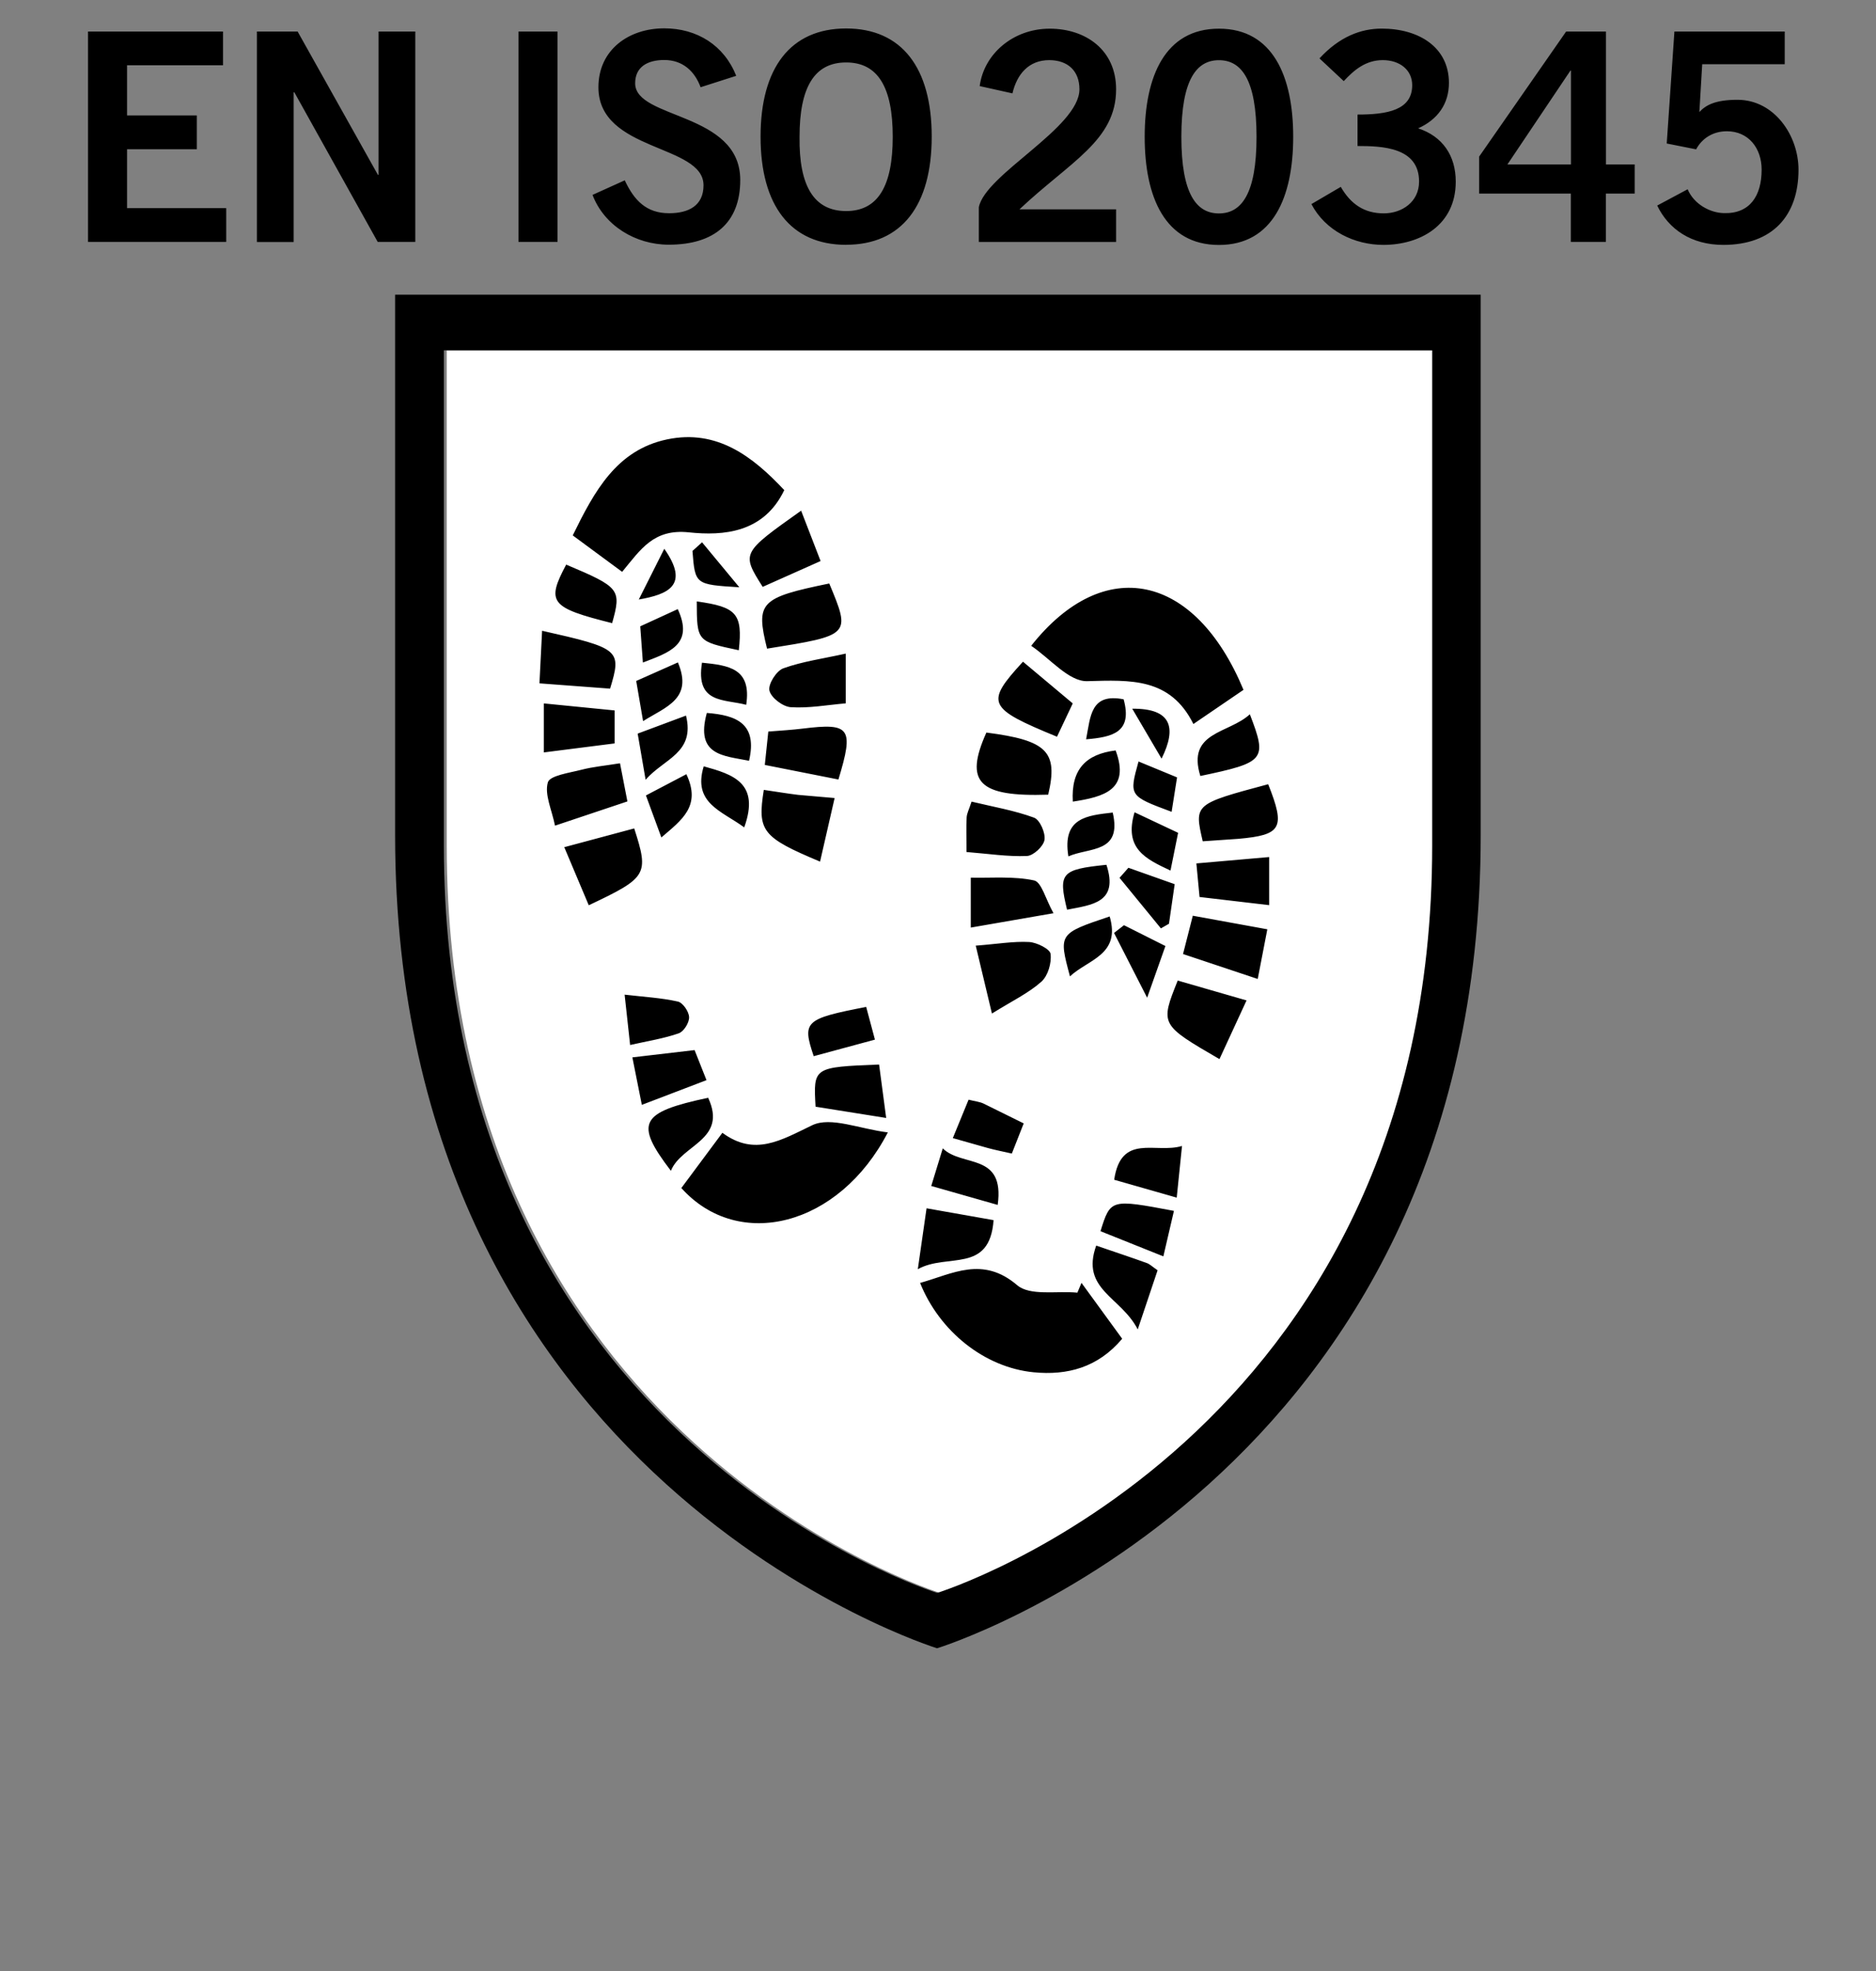
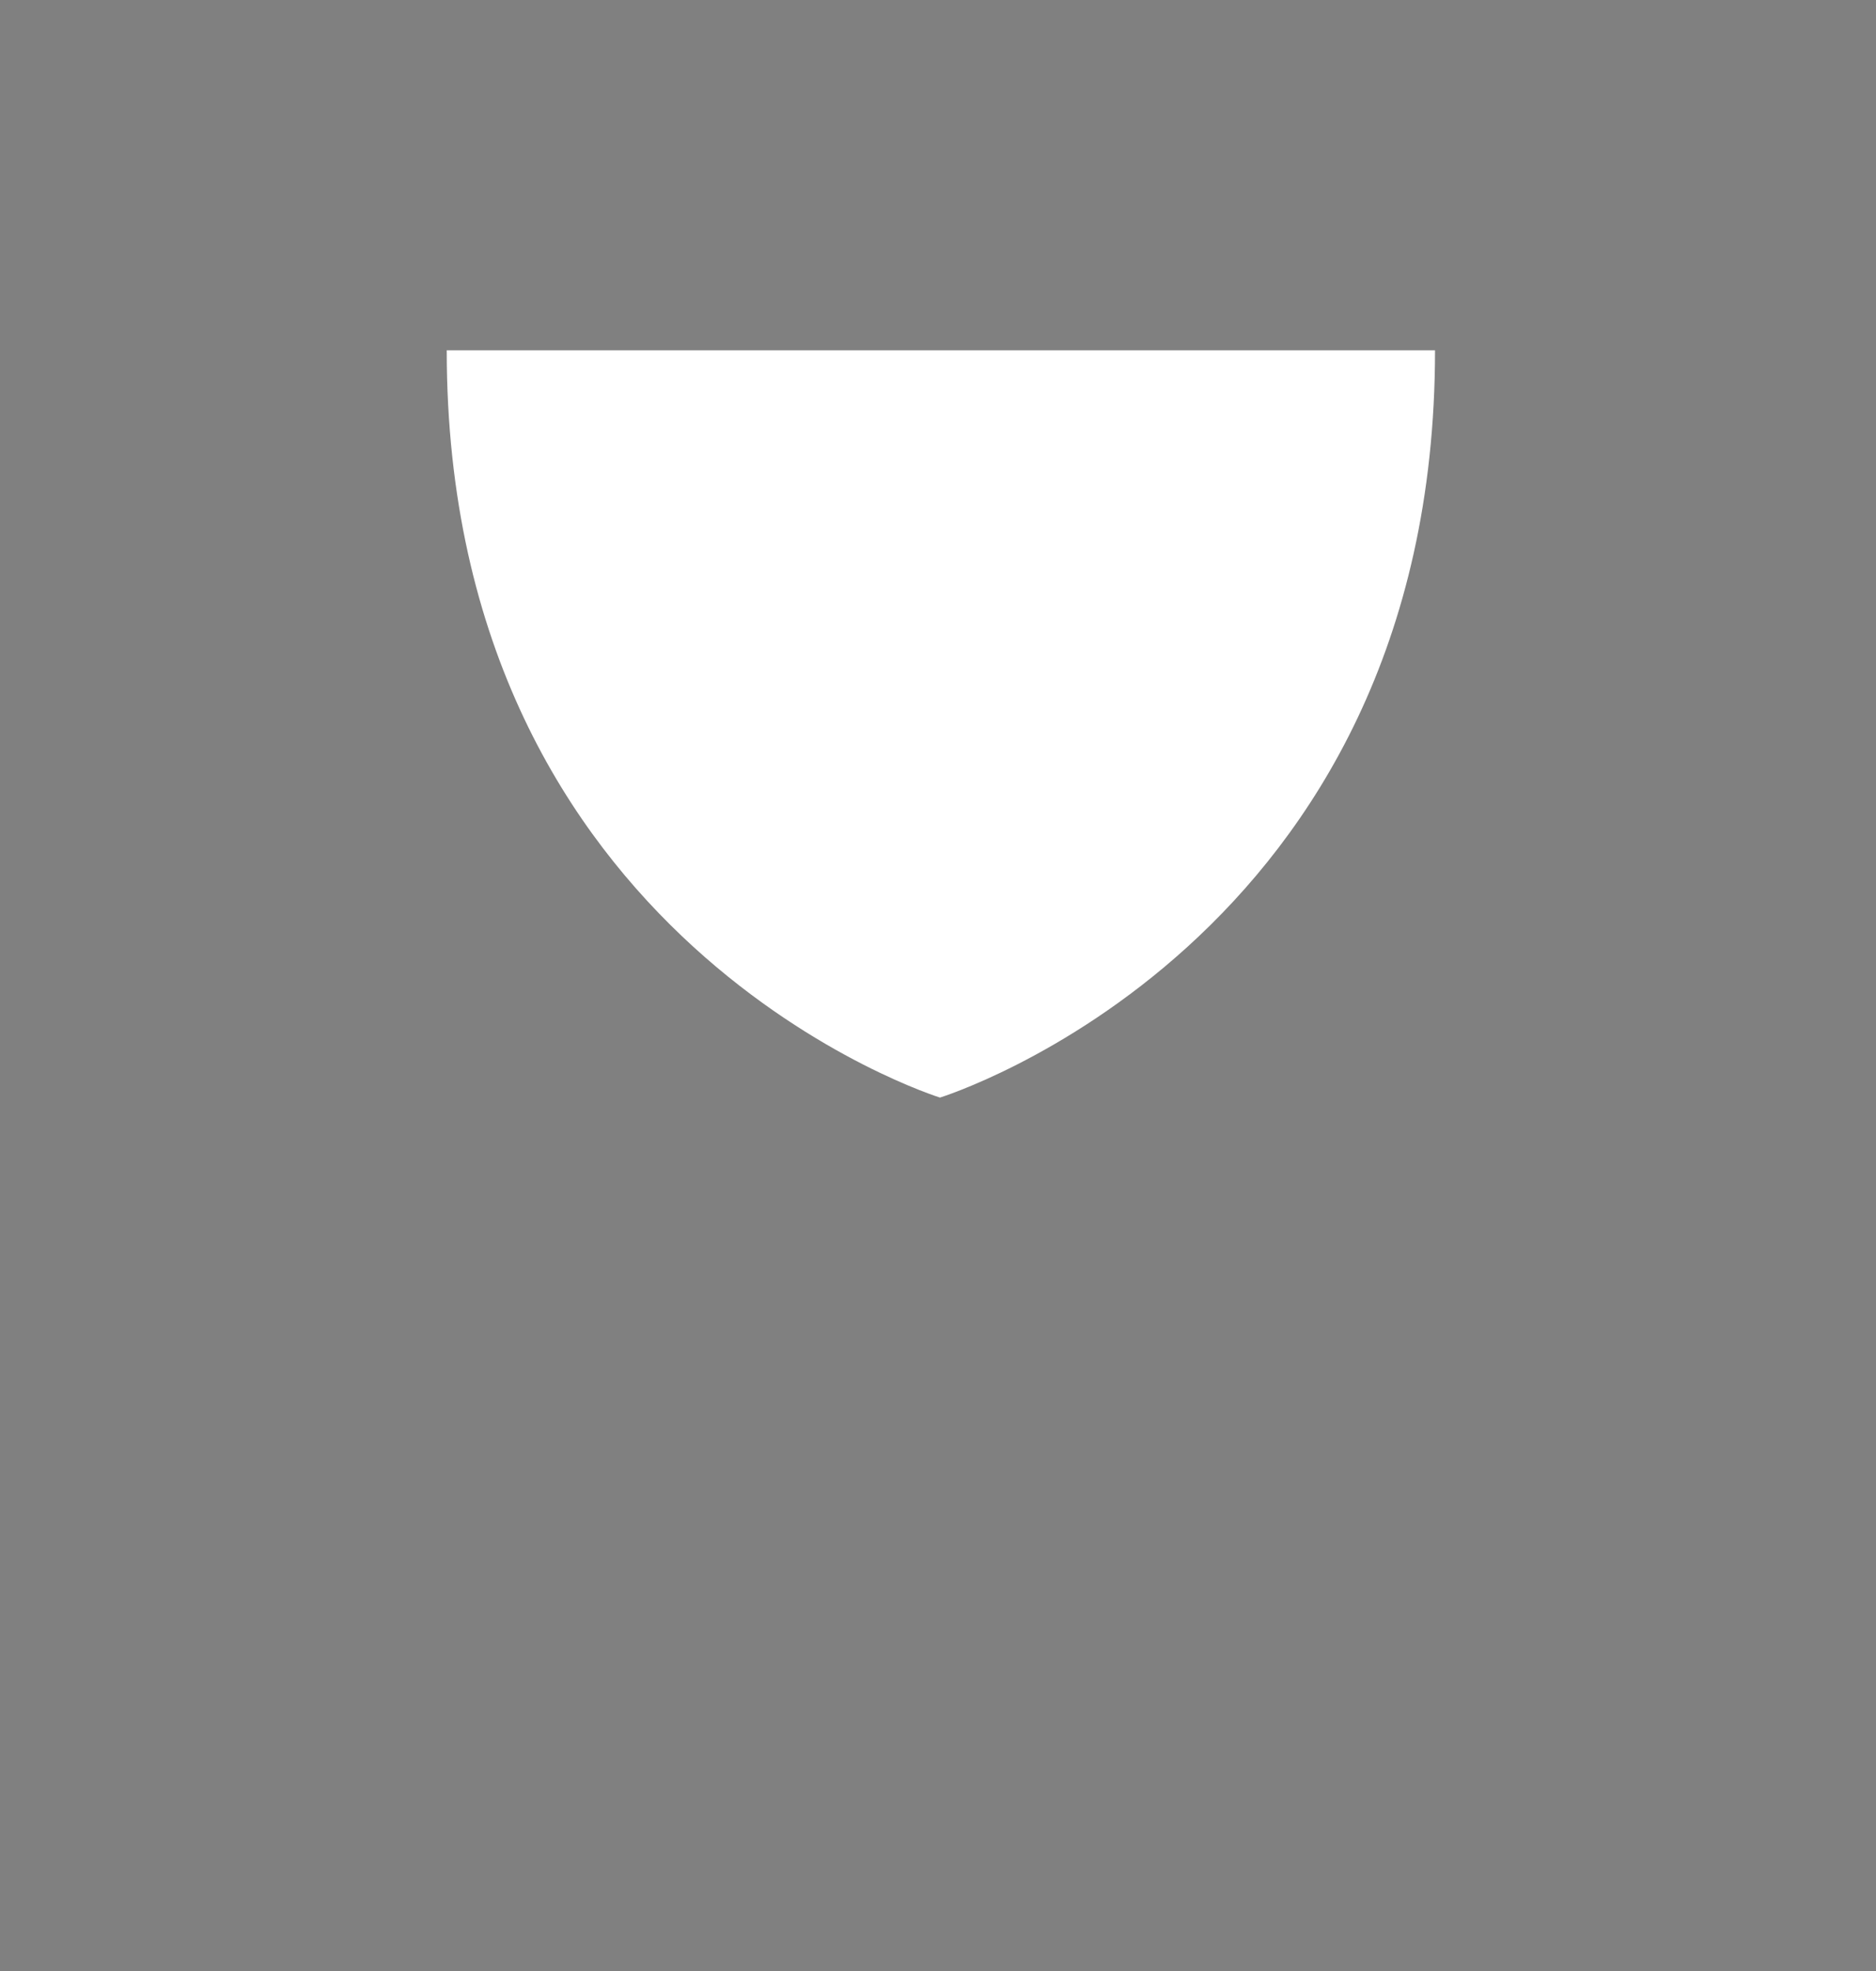
<svg xmlns="http://www.w3.org/2000/svg" viewBox="0 0 283.46 297.64">
  <rect x="0" y="0" width="283.46" height="297.64" fill="#808080" stroke="none" />
-   <path d="M216.82 52.9H67.5v74.8c0 89.75 74.53 112.84 74.53 112.84s74.8-23.1 74.8-112.84V52.9z" fill="#fff" />
-   <path d="M59.73 44.5h164v81.6c0 97.62-82.14 122.8-82.14 122.8S59.7 223.7 59.7 126.1V44.5zm156.66 8.4H67.07v74.8c0 89.75 74.53 112.84 74.53 112.84s74.8-23.1 74.8-112.84V52.9zm-28.5 51.27c-7.32-17.6-21.08-20.55-32.08-6.65 2.83 1.9 5.68 5.4 8.44 5.34 6.58-.18 12.58-.55 16.07 6.47l7.57-5.16zM94 86.36c2.82-3.4 4.75-6.54 10.1-5.97 5.23.55 11.32.07 14.4-6.38-4.74-5.05-10.13-9.24-17.7-7.66-7.65 1.6-11 7.85-14.26 14.5l7.46 5.5zm45.02 107.36c2.93 7.32 9.73 12.77 17.14 13.5 5.1.5 9.72-.7 13.4-5.06l-6.15-8.44-.62 1.48c-3.1-.3-7.16.53-9.1-1.13-5.22-4.45-9.74-1.72-14.66-.34zM134.15 171c-4.27-.52-8.63-2.43-11.43-1.08-4.7 2.25-8.67 4.75-13.57 1.14l-6.2 8.34c8.62 9.6 23.84 5.82 31.2-8.4zM115.9 97.95c12.66-2.02 12.66-2.02 9.4-9.84-10.46 2.15-11.14 2.83-9.4 9.84zm68.35 62l4.1-8.88-10.4-3c-2.66 6.65-2.66 6.65 6.32 11.87zM158.38 120c1.53-6.5-.16-8.2-9.34-9.38-3.37 7.52-1.17 9.73 9.34 9.38zm-62.56 5.1l-10.56 2.83 3.7 8.77c8.85-4.18 9.12-4.62 6.87-11.6zm51.62 17.73l2.44 10.22c3.1-1.93 5.53-3.08 7.46-4.8 1-.88 1.57-2.83 1.4-4.2-.08-.74-2.06-1.73-3.23-1.8-2.38-.13-4.8.3-8.08.55zm-32.03-23.55c-1 6.22-.25 7.16 8.5 10.83l2.2-9.6-5.52-.48c-1.63-.2-3.25-.47-5.16-.75zm76.22-.86c-11.2 3-11.2 3-9.9 8.62l5.37-.37c6.55-.58 7.16-1.62 4.52-8.25zm-97.95-3.16c-2.27.37-4.1.53-5.83.98-1.82.47-4.77.87-5.07 1.9-.53 1.84.6 4.14 1.08 6.54l10.94-3.66-1.12-5.77zm52.36 13.4c3.28.26 6.22.72 9.13.6.97-.04 2.5-1.46 2.65-2.43.17-1.06-.7-3.04-1.58-3.36-3-1.1-6.2-1.64-9.44-2.42-.37 1.15-.7 1.75-.74 2.37-.08 1.45-.02 2.93-.02 5.24zm-19.36-10.94c2.38-7.83 1.77-8.58-5.37-7.7-1.63.2-3.27.3-5.22.45l-.53 5.04 11.12 2.2zM92.18 104c1.78-5.86 1.5-6.1-10.27-8.75l-.4 7.94 10.67.8zm67 33.9c-1.2-2.14-1.8-4.7-2.93-4.95-3.08-.66-6.36-.35-9.57-.42v7.54l12.5-2.17zm-31.4-39.2c-3.4.76-6.53 1.18-9.42 2.22-1.05.38-2.33 2.4-2.1 3.37.25 1.07 2.03 2.43 3.23 2.5 2.72.18 5.5-.34 8.3-.58v-7.5zm50.96 45.36l11.3 3.77 1.45-7.5-11.26-2.05-1.48 5.8zm-55.5 23.06l10.66 1.7-1.07-8.07c-9.94.4-9.94.4-9.6 6.36zm-2.2-90c-9.02 6.4-9.02 6.4-5.8 11.5l8.75-3.9-2.94-7.6zm29.1 107.13L140 182.46l-1.32 9.2c4.44-2.5 10.87.75 11.45-7.44zm9.57-73l2.38-5.03-7.52-6.3c-5.74 6.25-5.4 7 5.14 11.33zm-66.84-3.97l-10.7-1.06v7.4l10.7-1.36v-4.98zm98.9 29.4v-7.26l-11 .96.48 5.07 10.5 1.23zm-26.13 51.4c-2.4 6.65 3.75 7.73 6.27 12.67l3-8.93c-.84-.58-1.2-.95-1.65-1.1-2.32-.84-4.64-1.6-7.63-2.63zM107 165.77c-10.3 2.2-11.17 3.77-5.63 11.03 1.6-3.98 8.6-4.64 5.63-11.03zm70.38 17.08c-9.57-1.8-9.57-1.8-11.1 3.07l9.5 3.8 1.6-6.87zm-81.83-23.18l1.43 7.17 9.77-3.73-1.8-4.54-9.4 1.1zm72.8 18.48l9.45 2.7.8-7.8c-4.02 1.2-9.2-1.98-10.25 5.1zM95.22 157.8c2.65-.6 5.07-.97 7.33-1.76.76-.26 1.6-1.6 1.57-2.44-.02-.84-.95-2.2-1.7-2.36-2.5-.56-5.1-.7-8.04-1.04l.83 7.6zm93.63-49.94c-3.2 2.96-9.56 2.6-7.48 9.32 9.8-2.06 10.13-2.43 7.48-9.32zm-103.3-22.6c-3.04 5.7-2.4 6.5 6.94 8.84 1.43-5.1 1.18-5.42-6.94-8.84zm67.33 88.95l1.8-4.57-6.08-3c-.58-.27-1.26-.33-2.25-.58l-2.38 5.8 5.3 1.5c1.1.3 2.22.52 3.6.83zm-22-22.16c-9.28 1.8-9.7 2.18-7.93 7.44l9.25-2.5-1.32-4.93zm19.87 29.9c1.1-7.96-5.38-5.65-8.3-8.54l-1.74 5.68 10.04 2.86zm16.43-51.36c-6.84.7-7.3 1.23-5.95 6.78 3.76-.74 7.83-1.04 5.95-6.78zm10.32 2.93l-7-2.48-1.34 1.52 6.25 7.63 1.22-.7.86-5.96zm-70.7-25.86c-1.78 6.46 2.56 6.45 6.38 7.22 1.3-5.6-1.88-6.88-6.38-7.22zm-3.15.4l-7.3 2.72 1.2 6.97c2.77-3.2 7.5-4.02 6.1-9.7zm64.02 30.33c-7.73 2.6-7.73 2.6-6 9.05 2.73-2.57 7.7-3.22 6-9.05zm-56.04-40.2c.6-5.5-.3-6.54-6.35-7.37.02 6.03.02 6.03 6.35 7.37zm.82 26.75c2.42-6.72-1.7-8-6.12-9.22-1.7 5.58 2.74 6.73 6.12 9.22zm63.65 17.92l-6.27-3.15-1.5 1.17 5 9.78 2.76-7.8zm-78.5-22.74l2.33 6.34c3.1-2.66 6.05-4.73 3.78-9.55l-6.1 3.2zm64.5.93c4.75-.73 8.67-1.8 6.47-7.73-4.46.55-6.76 2.83-6.47 7.73zM97.16 108.9c3.5-2.2 7.58-3.37 5.27-8.87l-6.3 2.8 1.04 6.07zm74.27 13.76c-1.65 5.5 1.7 7.05 5.43 8.8l1.15-5.7-6.58-3.1zm5.6-.07l.82-5.2-5.82-2.4c-1.44 5.2-1.44 5.2 5 7.6zm-15.6 6.73c3.18-1.4 8.14-.44 6.7-6.62-3.85.45-7.66.74-6.7 6.62zm-64.3-29.27c3.9-1.5 7.78-2.66 5.28-8.07l-5.67 2.6.4 5.48zm8.94.02c-1 6.22 3.33 5.47 6.68 6.36.84-5.52-2.65-5.95-6.68-6.36zm-5.7-17.2l-3.85 7.66c4.45-.78 7.73-2.15 3.85-7.66zm63.74 28.77c4.04-.34 7.03-1.06 5.67-6.04-5-.98-5 2.55-5.67 6.04zm11.4 2.92c2.37-4.77 1.42-7.6-4.43-7.54l4.43 7.54zM106.07 81.9l-1.44 1.3c.4 5.07.4 5.07 7.08 5.48l-5.64-6.8zM13.3 36.53V4.76h20.4v5.1H19.2v7.57h10.54v5.1H19.2v8.9h14.98v5.1H13.3zm25.52 0V4.76h6.15L57.1 26.4h.1V4.76h5.55v31.77h-5.68l-12.6-22.6h-.1v22.62h-5.54zm39.52 0V4.76h5.9v31.77h-5.9zm27.53-23.33c-.9-2.46-2.73-4.14-5.5-4.14-2.56 0-4.4 1.06-4.4 3.52 0 5.46 15.88 4.3 15.88 14.6 0 6.5-3.97 9.77-10.8 9.77-5.04 0-9.77-2.9-11.52-7.52l4.87-2.2c1.4 3 3.24 4.97 6.7 4.97 2.94 0 5.2-1.14 5.2-4.22 0-6.25-15.88-5.02-15.88-14.8 0-5.68 4.6-8.9 9.94-8.9 4.95 0 9.05 2.55 10.88 7.17l-5.37 1.72zm21.98 23.77c-8.4 0-12.93-5.94-12.93-16.33S119.44 4.3 127.85 4.3s12.93 5.94 12.93 16.33-4.53 16.33-12.93 16.33zm0-27.54c-4.82 0-7.04 3.78-7.04 11.22-.1 7.44 2.18 11.22 7.04 11.22 4.82 0 7.04-3.78 7.04-11.22s-2.22-11.22-7.04-11.22zm20.05 27.1V31.3c.94-4.97 15.2-12 15.2-17.82 0-2.77-1.75-4.4-4.57-4.4-3.07 0-4.87 2.1-5.55 5.02l-4.95-1.1c.64-4.88 5.08-8.67 10.58-8.67 5.42 0 10.03 3.2 10.03 9.15 0 7.75-6.92 10.9-14.6 18.13h14.6v4.93H147.9zm36.28-32.2c8.15 0 11.22 7.22 11.22 16.33s-3.07 16.33-11.22 16.33-11.22-7.22-11.22-16.33 3.07-16.33 11.22-16.33zm0 27.9c3.37 0 5.68-2.9 5.68-11.57s-2.3-11.57-5.68-11.57c-3.37 0-5.68 2.9-5.68 11.57s2.3 11.57 5.68 11.57zM205.1 17.3c4.52 0 8.28-.66 8.28-4.44 0-2.3-1.88-3.78-4.44-3.78-2.6 0-4.35 1.5-5.9 3.17l-3.67-3.43c3-3.26 6.23-4.5 9.4-4.5 5.63 0 10.16 2.82 10.16 8.2 0 3.17-1.7 5.54-4.65 6.86 3.67 1.2 5.68 4.1 5.68 8.05 0 6.65-5.46 9.55-10.93 9.55-4.35 0-8.75-2.1-10.88-6.16l4.44-2.6c1.5 2.6 3.54 4 6.5 4 2.73 0 5.33-1.72 5.33-4.8 0-5.2-5.6-5.37-9.3-5.37V17.3zm18.4 6.34l13.14-18.88h6.02v20.07H247v4.4h-4.35v7.3h-5.3v-7.3H223.5v-5.6zm13.87 1.2V10.66h-.08l-9.52 14.17h9.6zm15.66-20.08h16.64V9.7H257.2l-.43 7.22c.98-1.06 2.43-1.85 5.76-1.85 5.55 0 9.22 5.37 9.22 10.56 0 6.95-3.93 11.35-11.35 11.35-4.87 0-8.28-2.38-10-5.94l4.6-2.46c.94 2.24 3.37 3.56 5.46 3.6 3.93.13 5.72-2.6 5.72-6.56 0-3.26-2-5.8-5.25-5.8-2.18 0-3.8 1.14-4.65 2.73l-4.44-.88L253 4.77z" />
+   <path d="M216.82 52.9H67.5c0 89.75 74.53 112.84 74.53 112.84s74.8-23.1 74.8-112.84V52.9z" fill="#fff" />
</svg>